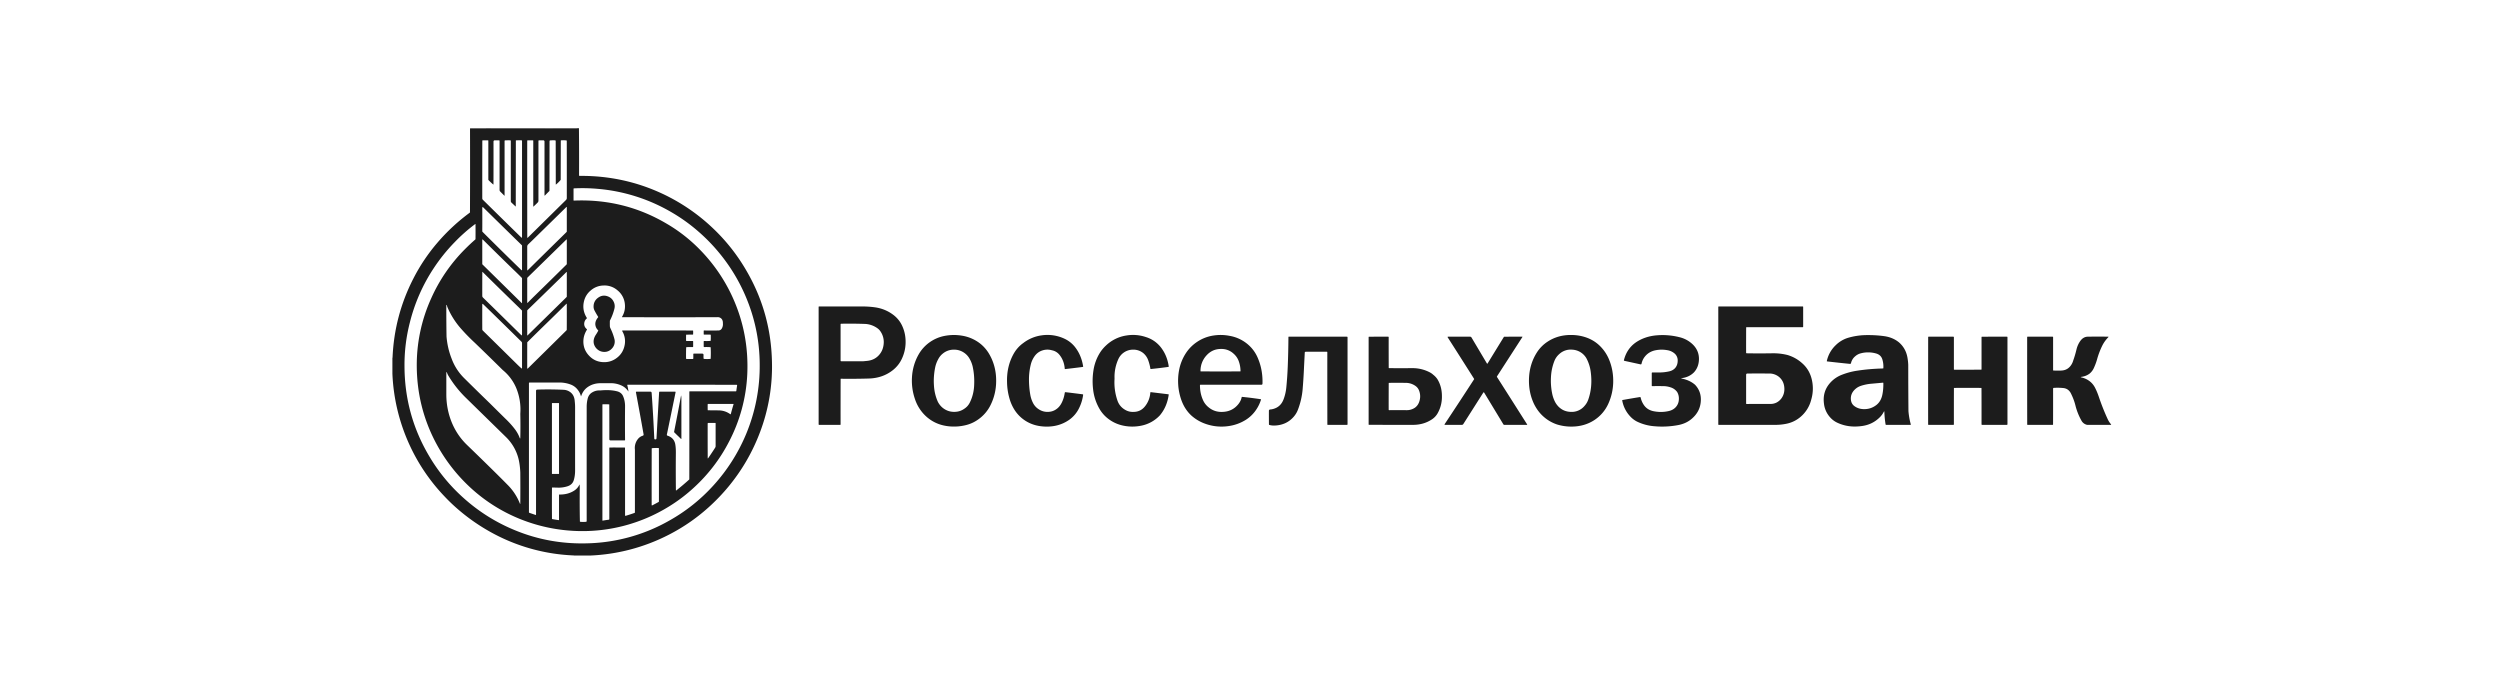
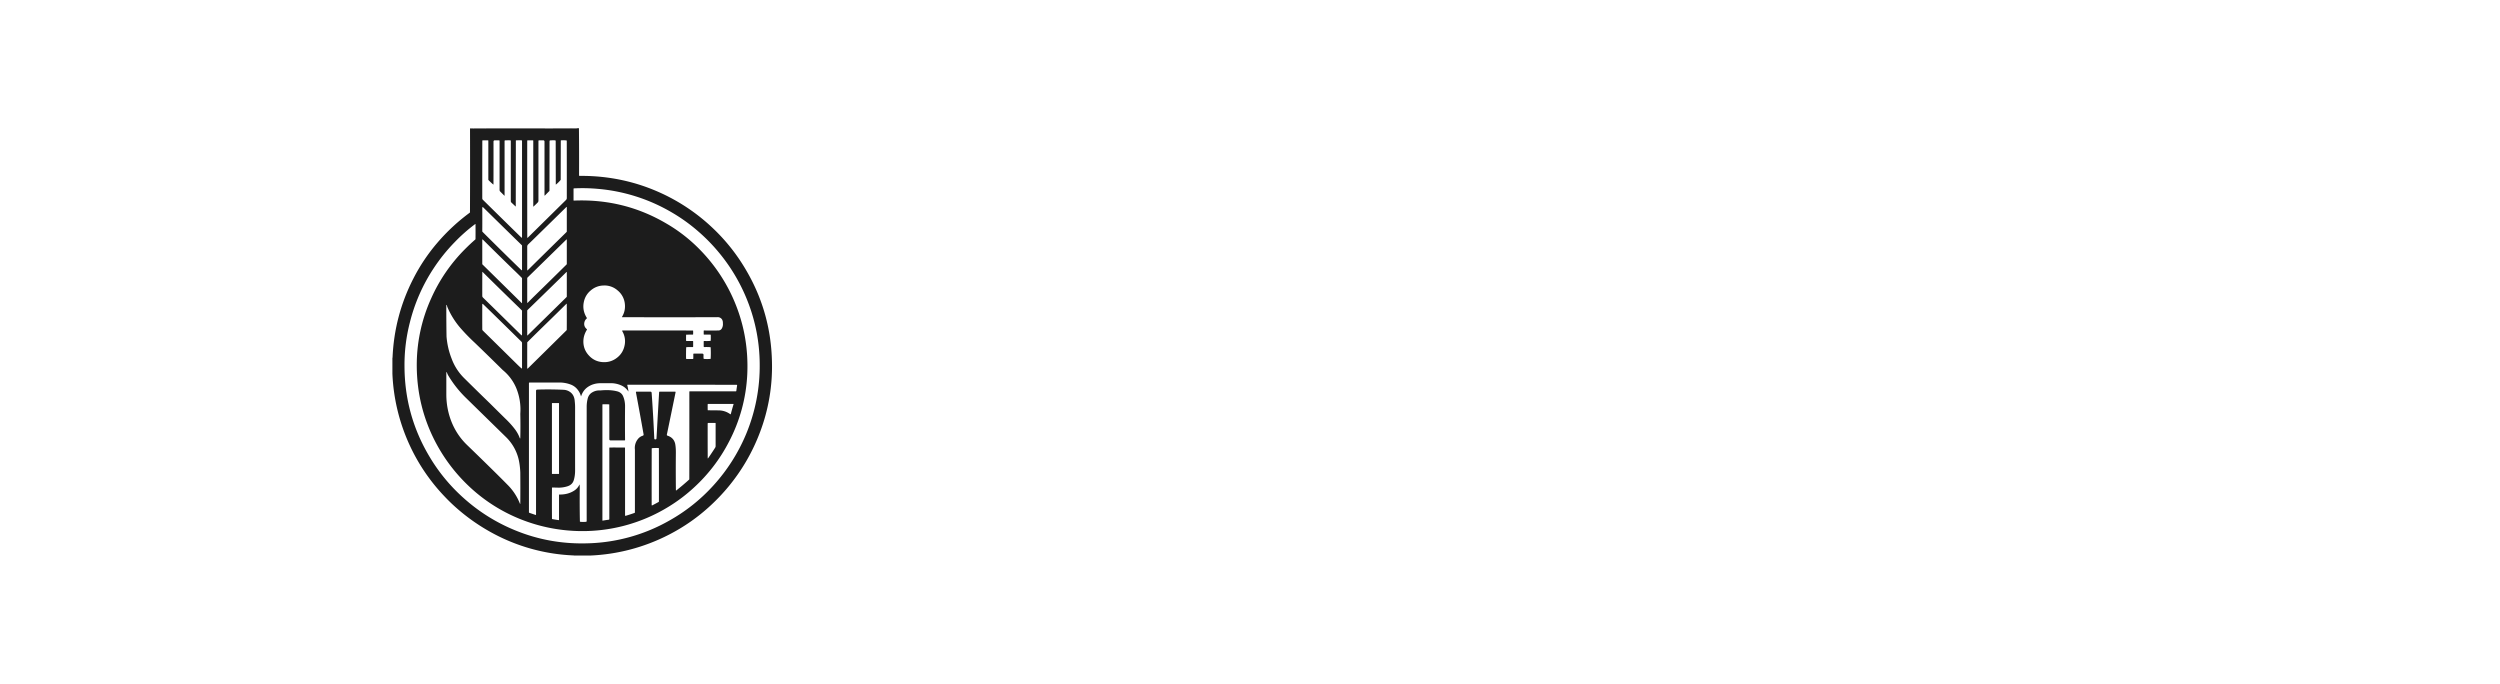
<svg xmlns="http://www.w3.org/2000/svg" width="234" height="64" fill="none">
-   <path d="M44.013 12h10.046a.917.917 0 0 1-.242.02 124.37 124.37 0 0 0-1.812 0c-.43.004-.84.004-1.23 0H49.07a684.005 684.005 0 0 0-4.773.008c-.087 0-.182-.004-.287-.014l.004-.014z" fill="#1C1C1C" />
+   <path d="M44.013 12h10.046c-.43.004-.84.004-1.23 0H49.07a684.005 684.005 0 0 0-4.773.008c-.087 0-.182-.004-.287-.014l.004-.014z" fill="#1C1C1C" />
  <path d="M54.06 12h.129c.014 1.431.018 2.902.011 4.412 0 .033.017.05.05.05 2.709-.022 5.266.523 7.672 1.634a17.808 17.808 0 0 1 4.749 3.212 17.598 17.598 0 0 1 3.227 4.086c1.51 2.608 2.295 5.436 2.358 8.483a17.304 17.304 0 0 1-1.112 6.557 17.817 17.817 0 0 1-2.953 5.106 18.149 18.149 0 0 1-1.658 1.755 17.401 17.401 0 0 1-3.94 2.76A17.695 17.695 0 0 1 55.217 52h-1.472a.62.62 0 0 0-.158-.016 17.401 17.401 0 0 1-7.814-2.266 18.108 18.108 0 0 1-3.264-2.366 16.445 16.445 0 0 1-.881-.866 17.584 17.584 0 0 1-3.244-4.733 17.725 17.725 0 0 1-1.655-6.78v-1.488h.013c.11-2.622.758-5.087 1.941-7.395a17.051 17.051 0 0 1 2.281-3.398 18.032 18.032 0 0 1 3-2.78.06.06 0 0 0 .026-.052c.01-2.566.012-5.142.004-7.73 0-.055.005-.094.016-.116.105.01.2.015.287.014a526.642 526.642 0 0 1 4.773-.008h1.706c.39.004.8.004 1.23 0a124.37 124.37 0 0 1 1.812 0 .917.917 0 0 0 .242-.02zm-5.807 7.32c-.116-.11-.24-.227-.374-.35a.207.207 0 0 1-.068-.158v-5.614c0-.043-.022-.065-.065-.065a9.845 9.845 0 0 0-.451.003c-.044.001-.067.024-.067.069v5.101c0 .02-.006.022-.02.009l-.388-.389a.198.198 0 0 1-.06-.146v-4.583c0-.043-.023-.064-.066-.064h-.372c-.086 0-.13.043-.13.13.003 1.341.002 2.672-.003 3.992 0 .022-.008.026-.025.012a5.613 5.613 0 0 1-.434-.405.077.077 0 0 1-.022-.056V13.18c0-.032-.017-.048-.049-.048h-.451c-.042 0-.063.02-.063.062-.005 1.793-.006 3.583-.004 5.37 0 .052.02.098.057.135 1.209 1.192 2.403 2.365 3.582 3.518.055.053.082.04.082-.035v-8.986c0-.042-.021-.064-.064-.064a11.243 11.243 0 0 0-.482.003c-.022 0-.032.011-.032.033l-.008 6.141c0 .022-.008.025-.023.01zm3.768-2.065-.008-4.07c0-.021-.01-.035-.032-.04-.073-.018-.228-.02-.466-.006-.051.003-.077.03-.077.081l-.007 4.617c0 .022-.008.04-.024.056-.139.135-.266.264-.381.387-.04.043-.06.035-.06-.024v-4.994c0-.086-.044-.13-.13-.13h-.364c-.049 0-.073.025-.073.073v5.575a.247.247 0 0 1-.072.177 8.8 8.8 0 0 1-.391.376c-.015.014-.022.01-.022-.01v-6.142c0-.032-.016-.048-.049-.048h-.457c-.04 0-.06.02-.06.06-.002 3.012-.001 6.018.004 9.017 0 .056.02.064.059.026l3.566-3.518c.05-.05.076-.11.076-.18.002-1.796 0-3.58-.004-5.353 0-.021-.011-.034-.032-.039a2.141 2.141 0 0 0-.495-.01c-.021 0-.032.011-.032.033l-.008 3.633c0 .021-.007.04-.02.057a3.077 3.077 0 0 1-.416.408c-.017.014-.025.01-.025-.012zm13.469 6.092a15.573 15.573 0 0 1 3.065 4.442c1.046 2.29 1.508 4.712 1.388 7.27a15.114 15.114 0 0 1-1.72 6.306 15.3 15.3 0 0 1-3.227 4.231 15.01 15.01 0 0 1-2.37 1.805 15.378 15.378 0 0 1-8.991 2.285 15.565 15.565 0 0 1-4.821-1.052 15.253 15.253 0 0 1-5.044-3.24 15.649 15.649 0 0 1-3.074-4.142c-1.1-2.154-1.663-4.461-1.686-6.922a15.083 15.083 0 0 1 1.339-6.38 15.353 15.353 0 0 1 3.154-4.61c.327-.33.653-.637.979-.919a.068.068 0 0 0 .025-.053c.006-.461.006-.923 0-1.383 0-.022-.01-.026-.027-.014a15.362 15.362 0 0 0-1.891 1.664c-.753.767-1.424 1.6-2.014 2.5a16.375 16.375 0 0 0-2.213 5.053 15.866 15.866 0 0 0-.501 4.045c.002 3.043.769 5.857 2.301 8.443a16.374 16.374 0 0 0 3.264 3.968 16.575 16.575 0 0 0 4.744 2.974c2.204.914 4.527 1.325 6.97 1.233a16.27 16.27 0 0 0 7.535-2.14 16.277 16.277 0 0 0 4.125-3.3 16.665 16.665 0 0 0 3.05-4.815 16.567 16.567 0 0 0 1.258-6.541 16.28 16.28 0 0 0-1.08-5.732 16.567 16.567 0 0 0-2.71-4.652 16.602 16.602 0 0 0-1.966-2.015 16.105 16.105 0 0 0-2.427-1.747 16.42 16.42 0 0 0-6.944-2.23 15.962 15.962 0 0 0-2.25-.048c-.031.002-.048.019-.048.051v1.058c0 .024.013.036.037.035 3.105-.127 5.974.58 8.607 2.12a14.607 14.607 0 0 1 3.163 2.452zM45.18 19.39c-.026.002-.04.02-.039.053.006.745.006 1.478 0 2.201 0 .022.008.04.023.055a343.688 343.688 0 0 0 3.624 3.569c.05.048.074.037.074-.032v-2.233a.074.074 0 0 0-.023-.055c-1.2-1.17-2.404-2.351-3.613-3.54a.057.057 0 0 0-.047-.018zm4.633 3.124-.387.373a.28.28 0 0 0-.078.197v2.186c0 .047.016.054.05.02 1.199-1.183 2.408-2.373 3.629-3.57a.083.083 0 0 0 .026-.062V19.41c0-.048-.018-.055-.052-.021-1.067 1.05-2.13 2.09-3.188 3.124zm-1.643 2.832c-.99-.96-1.98-1.93-2.966-2.912-.042-.04-.063-.032-.063.027v2.241c0 .022.008.04.023.055 1.21 1.189 2.428 2.388 3.654 3.598.03.03.044.023.044-.018V26.06a.08.08 0 0 0-.022-.056 49.689 49.689 0 0 0-.67-.66zm1.861 2.354c1.011-.985 2.01-1.965 2.999-2.943a.075.075 0 0 0 .023-.055v-2.265c0-.038-.014-.043-.04-.017l-3.63 3.55a.112.112 0 0 0-.035.083v2.258c0 .048.017.055.05.021.218-.222.428-.433.633-.632zm-1.683.866a433.75 433.75 0 0 1-3.171-3.107c-.02-.02-.031-.016-.032.014-.005.727-.006 1.467-.004 2.218 0 .064.023.118.069.163 1.175 1.15 2.371 2.324 3.589 3.523.025.025.043.02.053-.014a1.26 1.26 0 0 0 .01-.204c-.006-.696-.006-1.381 0-2.055a.08.08 0 0 0-.022-.057c-.156-.154-.32-.315-.492-.481zm4.118-2.557a876.07 876.07 0 0 1-3.086 3.006.103.103 0 0 0-.032.076v2.278c0 .038.013.043.04.017 1.212-1.189 2.423-2.379 3.633-3.57a.102.102 0 0 0 .032-.075v-2.246c0-.042-.016-.048-.046-.02a99.76 99.76 0 0 1-.54.534zm12.41 4.96c.006.105.006.21 0 .315 0 .022-.012.033-.033.033l-.591.007c-.022 0-.033.011-.033.033-.004.149-.005.318-.003.506 0 .038.018.056.055.056h.56c.032 0 .048.016.048.049v.469c0 .034-.017.05-.051.05a5.412 5.412 0 0 0-.568.008c-.021.002-.033.014-.034.035-.013.305-.016.643-.01 1.013.001.04.021.059.061.059h.56c.035 0 .053-.017.055-.052.004-.107.005-.24.002-.4 0-.033.016-.05.05-.05h.78c.087 0 .129.044.126.13-.006.153-.004.262.007.328.003.021.015.033.037.035.197.018.394.018.59 0 .022-.002.033-.014.035-.036a9.263 9.263 0 0 0 0-1.027c-.002-.022-.013-.033-.035-.035a5.156 5.156 0 0 0-.551-.009c-.045.001-.067-.02-.067-.065v-.453c0-.035.017-.05.05-.05.214.007.404.004.568-.009.022-.001.034-.013.037-.034.01-.1.013-.264.007-.492 0-.042-.022-.063-.064-.063h-.55c-.032 0-.048-.016-.048-.048v-.291c0-.033.016-.049.048-.049.437.012.874.012 1.31 0a.36.36 0 0 0 .324-.162.798.798 0 0 0 .114-.518.624.624 0 0 0-.07-.335.472.472 0 0 0-.432-.23c-2.977.012-5.954.012-8.93 0-.018 0-.022-.008-.013-.023.226-.368.317-.77.271-1.208a1.868 1.868 0 0 0-.691-1.282 1.843 1.843 0 0 0-1.315-.45 1.86 1.86 0 0 0-1.18.454c-.356.293-.577.67-.664 1.133-.095.506.001.988.29 1.444.012.019.01.036-.006.05a.658.658 0 0 0-.22.35c-.061.257.013.475.224.654.019.016.021.034.009.054-.21.336-.32.682-.33 1.04-.015.54.163 1.004.535 1.392.339.363.76.563 1.261.598.516.036.973-.105 1.372-.424.38-.3.612-.698.7-1.194a1.84 1.84 0 0 0-.224-1.267c-.027-.05-.012-.076.045-.076 2.194-.002 4.377 0 6.549.004.021 0 .032.01.033.032zM45.17 28.451c-.02.013-.029.025-.029.037-.004.776-.004 1.552 0 2.326a.18.18 0 0 0 .056.133c1.067 1.047 2.12 2.084 3.16 3.11.159.158.304.294.435.41.047.04.07.03.07-.032v-2.323a.172.172 0 0 0-.053-.127 625.098 625.098 0 0 0-3.631-3.558c.005.007.003.015-.008.024zm6.034 1.764c-.619.6-1.229 1.2-1.83 1.798a.075.075 0 0 0-.023.055c-.004.78-.005 1.574-.003 2.382 0 .064.023.074.068.029 1.212-1.193 2.415-2.38 3.61-3.562a.074.074 0 0 0 .023-.055c.006-.8.006-1.603 0-2.405 0-.034-.013-.039-.038-.015-.622.616-1.224 1.207-1.807 1.773zM45.801 37.7c.498.495 1 .99 1.504 1.488.36.342.672.693.939 1.052.18.253.315.51.408.773.031.037.048.032.048-.016.017-.755.017-1.5.001-2.233l.001-.065a5.275 5.275 0 0 0-.394-2.407 4.35 4.35 0 0 0-1.229-1.638.662.662 0 0 1-.047-.043 253.74 253.74 0 0 0-2.59-2.526 18.11 18.11 0 0 1-1.31-1.343 7.366 7.366 0 0 1-1.206-1.885 1.3 1.3 0 0 1-.098-.284c-.005-.021-.018-.032-.04-.032-.007-.001-.011.03-.012.093a142.279 142.279 0 0 0 .019 2.864c.058.723.217 1.414.479 2.076a4.966 4.966 0 0 0 1.156 1.804c.79.783 1.58 1.557 2.37 2.322zm.68 6.65c.338.335.678.674 1.018 1.02a5.11 5.11 0 0 1 1.15 1.731c.034.091.051.088.051-.01.008-.945.008-1.898 0-2.858a6.97 6.97 0 0 0-.093-.926 4.3 4.3 0 0 0-1.27-2.42l-3.769-3.689A10.282 10.282 0 0 1 41.99 35.2a1.64 1.64 0 0 1-.16-.333.048.048 0 0 0-.041-.037c-.01-.003-.013.025-.013.083v1.99c.001 1.009.2 1.954.595 2.836a6.162 6.162 0 0 0 1.35 1.917c.941.907 1.86 1.805 2.76 2.694zm7.771 1.019c.01.081.015.188.014.32-.012 1.051-.008 2.088.012 3.111 0 .022.01.034.032.038.134.02.31.021.53.005.049-.004.073-.03.073-.08-.002-3.58-.002-7.162 0-10.744.006-.236.031-.448.077-.634.056-.29.194-.503.412-.64.231-.145.478-.211.74-.2.022.002.044 0 .065-.001.572-.054 1.068-.032 1.489.068.294.06.498.208.61.44.136.297.202.63.199 1-.01 1.03-.01 2.07 0 3.123 0 .032-.017.048-.049.048h-1.294c-.087 0-.13-.043-.13-.13.003-1.083.001-2.155-.004-3.215 0-.022-.01-.033-.032-.033-.15-.004-.337-.005-.563-.004-.032 0-.048.017-.048.049v10.814c0 .022.011.031.032.027.184-.034.368-.062.554-.084.04-.005.061-.028.061-.069v-6.643c0-.032.017-.048.049-.048.474-.002.936-.001 1.387.004.022 0 .033.01.033.032.004 2.091.006 4.193.004 6.307 0 .045.021.06.064.048.288-.087.56-.175.814-.266.03-.01.044-.031.044-.061v-5.838l-.003-.065a1.32 1.32 0 0 1 .282-.95.91.91 0 0 1 .461-.316c.06-.022.084-.065.073-.128-.232-1.312-.47-2.622-.716-3.928-.008-.044.01-.066.055-.066h1.288c.081 0 .124.041.128.123.1 1.417.182 2.832.244 4.246.003.08.045.112.127.095.052-.01.08-.041.083-.095.077-1.397.158-2.833.245-4.308.002-.04.024-.06.064-.06h1.422c.044 0 .062.021.053.065-.27 1.32-.541 2.635-.813 3.947-.012.053.009.089.06.106.388.125.627.376.716.752.047.233.068.52.065.857-.011 1.175-.01 2.339.004 3.491 0 .038.015.045.044.021.422-.333.817-.667 1.186-1.002a.069.069 0 0 0 .024-.054c.005-2.643.006-5.366.004-8.168 0-.032.016-.048.048-.048h4.303c.027 0 .043-.014.046-.04.018-.147.042-.313.072-.498.008-.049-.012-.073-.062-.073-3.36-.005-6.755-.006-10.183-.004-.03 0-.04.014-.033.043.056.225.092.414.107.568.002.021-.003.023-.015.006a1.504 1.504 0 0 0-.677-.565 2.377 2.377 0 0 0-1.016-.198c-.286.003-.572.003-.857 0-.5-.004-.93.127-1.29.393-.263.196-.454.469-.571.819-.008.02-.015.02-.021 0a1.622 1.622 0 0 0-.322-.625 1.468 1.468 0 0 0-.615-.453 3.02 3.02 0 0 0-1.113-.198h-2.75c-.043 0-.065.021-.065.064v12.078c0 .028.014.046.04.055.191.065.382.13.571.196.035.012.053 0 .053-.037V36.596c0-.086.042-.13.128-.13a30.54 30.54 0 0 1 2.395.016c.262.003.492.08.692.23.25.19.386.474.409.854.021.191.032.38.032.567-.002 1.958-.002 3.916 0 5.873.002.353-.041.671-.13.955-.087.269-.275.452-.566.55a2.712 2.712 0 0 1-.986.13l-.45-.011c-.021-.001-.032.01-.032.03-.007.964-.007 1.927 0 2.89 0 .021.01.034.032.038.182.032.378.065.588.096.026.004.04-.007.04-.033v-2.33c0-.022.01-.033.032-.033.538.01 1.006-.115 1.403-.376.213-.14.37-.322.47-.546.01-.02.018-.018.022.003zm-1.928-7.62a.02.02 0 0 0-.02-.02h-.623a.02.02 0 0 0-.02.02v6.593a.02.02 0 0 0 .02.02h.623a.02.02 0 0 0 .02-.02v-6.594zm14.945.663c.398.005.756.122 1.074.351.033.023.054.016.064-.023.073-.283.158-.584.254-.904.006-.018 0-.027-.02-.027h-2.355c-.032 0-.048.016-.048.048-.002.208-.001.38.003.514 0 .022.011.033.033.033.321 0 .653.003.995.008zm-.979 4.466c.214-.308.43-.632.647-.973a.278.278 0 0 0 .045-.153v-2.13c0-.022-.01-.033-.032-.033h-.648c-.043 0-.064.022-.064.065a489 489 0 0 0 .004 3.209c0 .056.016.06.048.015zm-5.23 4.42c.192-.1.387-.203.583-.312a.058.058 0 0 0 .032-.055c.003-1.685.001-3.338-.003-4.96 0-.021-.011-.032-.033-.033a3.212 3.212 0 0 0-.607.013c-.021.003-.032.015-.032.037a1339.07 1339.07 0 0 0-.004 5.27c0 .049.021.062.064.04z" fill="#1C1C1C" />
-   <path d="M56.854 27.728c.262.09.45.248.563.473a.936.936 0 0 1 .097.672 5.091 5.091 0 0 1-.414 1.112.143.143 0 0 0-.017.061 11.3 11.3 0 0 0-.001.45c0 .078.018.152.051.222.178.368.31.73.394 1.088a.95.95 0 0 1-.272.837.92.92 0 0 1-.724.295.978.978 0 0 1-.635-.255 1.007 1.007 0 0 1-.32-.553c-.046-.27.023-.54.207-.814.07-.104.137-.218.202-.34.016-.026.013-.05-.009-.072a.797.797 0 0 1-.238-.425c-.055-.26.026-.518.242-.776a.043.043 0 0 0 .004-.055c-.12-.189-.23-.38-.33-.573a.777.777 0 0 1-.094-.424.967.967 0 0 1 .408-.773c.277-.209.572-.259.886-.15zM76.667 28.687l3.937-.004c.466 0 .892.026 1.278.08.656.09 1.237.33 1.744.717.377.288.658.648.845 1.08.217.49.314 1.024.291 1.602-.018.458-.12.9-.307 1.327a2.926 2.926 0 0 1-.91 1.177c-.625.485-1.368.74-2.229.764-.874.026-1.741.032-2.6.021-.022 0-.033.01-.033.032-.005 1.4-.006 2.812-.004 4.236 0 .032-.016.048-.049.048h-1.95c-.037 0-.056-.019-.056-.056V28.73c0-.029.014-.043.043-.043zm5.494 2.063a2.155 2.155 0 0 0-1.266-.433 41.811 41.811 0 0 0-2.152-.016c-.043 0-.064.022-.064.065v3.382c0 .043.022.064.065.064.69.005 1.38.005 2.07 0l.34-.032c.503-.049.901-.26 1.194-.635.204-.26.323-.566.36-.919a1.76 1.76 0 0 0-.344-1.274 1.101 1.101 0 0 0-.203-.202zM160.889 28.683h7.839c.032 0 .048.016.048.048v1.845c0 .032-.016.049-.048.049h-5.244c-.029 0-.043.014-.043.042-.005.76-.006 1.542-.004 2.345 0 .037.019.056.056.056.788.014 1.584.014 2.387 0 .503-.009.987.047 1.452.166.503.156.942.402 1.319.736.488.416.804.953.946 1.61a3.646 3.646 0 0 1-.064 1.82 3.097 3.097 0 0 1-1.02 1.635 2.912 2.912 0 0 1-1.339.635 5.019 5.019 0 0 1-.986.097c-1.759.003-3.527.003-5.307 0-.032 0-.049-.016-.049-.049V28.74c0-.037.019-.056.057-.056zm5.61 6.582a1.427 1.427 0 0 0-.91-.304c-.674-.003-1.348-.003-2.022 0-.087 0-.13.043-.13.13v2.669c0 .035.018.053.054.053.719-.007 1.456-.009 2.211-.004.41.003.749-.16 1.016-.49.217-.285.317-.614.298-.986-.021-.449-.194-.805-.517-1.068zM90.036 31.418a3.715 3.715 0 0 1 1.489.582c.411.276.75.628 1.015 1.056.478.781.711 1.659.7 2.633a5.016 5.016 0 0 1-.563 2.302 3.536 3.536 0 0 1-.874 1.084c-.41.343-.86.578-1.35.704a4.6 4.6 0 0 1-1.517.134c-.932-.07-1.715-.413-2.35-1.032a3.819 3.819 0 0 1-.95-1.541 5.262 5.262 0 0 1-.275-2.023c.043-.77.25-1.481.618-2.132.246-.434.57-.8.97-1.1.433-.318.906-.53 1.42-.635a4.563 4.563 0 0 1 1.667-.032zm-1.783 6.767c.37.29.797.408 1.281.352.265-.03.506-.124.725-.279.221-.14.394-.334.517-.582.264-.532.4-1.113.409-1.744a6.385 6.385 0 0 0-.146-1.634 2.675 2.675 0 0 0-.303-.748 1.628 1.628 0 0 0-.51-.543 1.62 1.62 0 0 0-.918-.279 1.61 1.61 0 0 0-1.032.344 1.65 1.65 0 0 0-.473.578c-.13.238-.221.492-.275.761-.11.555-.148 1.1-.113 1.634.03.563.153 1.086.372 1.57.122.232.277.422.466.57zM99.646 31.709c.378.178.701.433.967.764.401.508.658 1.115.769 1.822.005.03-.007.047-.037.051-.542.071-1.091.138-1.648.2-.022.003-.033-.006-.035-.027-.04-.518-.208-.957-.505-1.318a1.173 1.173 0 0 0-.688-.412 1.503 1.503 0 0 0-.89.008c-.3.096-.545.272-.732.53a2.297 2.297 0 0 0-.34.696 5.79 5.79 0 0 0-.194 1.602c.008.5.055.977.142 1.427.059.271.153.522.283.753.131.219.307.394.526.526.249.154.52.228.813.222.326-.004.613-.105.861-.303.19-.15.34-.345.453-.583.132-.27.222-.568.27-.895.007-.048.034-.069.082-.063.526.062 1.056.128 1.588.197.039.004.056.026.05.066-.059.42-.178.814-.356 1.18a2.877 2.877 0 0 1-.946 1.142c-.644.449-1.387.66-2.229.635-.92-.027-1.692-.322-2.317-.886-.429-.387-.751-.885-.967-1.493a5.829 5.829 0 0 1-.307-1.812c-.023-.917.161-1.752.554-2.504.24-.462.558-.834.954-1.117a3.646 3.646 0 0 1 1.731-.728 3.748 3.748 0 0 1 2.148.32zM107.25 31.547c.52.16.961.447 1.323.861.44.523.713 1.149.821 1.879.005.033-.009.053-.042.057-.574.08-1.12.145-1.638.197-.021.002-.033-.007-.036-.028a4.24 4.24 0 0 0-.206-.794 1.561 1.561 0 0 0-.436-.647 1.459 1.459 0 0 0-1-.344 1.504 1.504 0 0 0-1.355.878 3.998 3.998 0 0 0-.36 1.808l-.001.065a5.208 5.208 0 0 0 .277 2.023c.126.359.353.638.683.837.251.159.531.23.837.214.41-.004.748-.162 1.016-.473a2.29 2.29 0 0 0 .536-1.322c.004-.039.025-.056.064-.051l1.625.197c.027.003.038.018.034.045-.108.759-.385 1.403-.831 1.931a3.241 3.241 0 0 1-1.764.968 4.153 4.153 0 0 1-1.165.065c-.826-.072-1.528-.367-2.107-.886a3.165 3.165 0 0 1-.542-.64 4.65 4.65 0 0 1-.668-1.937 6.5 6.5 0 0 1 .053-1.906c.099-.539.285-1.032.558-1.48.165-.27.364-.512.599-.728a3.529 3.529 0 0 1 1.913-.935 3.743 3.743 0 0 1 1.812.146zM115.08 31.434a3.556 3.556 0 0 1 1.824.893c.387.356.678.788.874 1.295.284.705.415 1.465.392 2.28-.002.074-.039.111-.113.111h-5.7c-.026 0-.04.013-.04.04-.003.509.095.98.292 1.412.115.252.279.465.493.64.381.325.83.475 1.347.448.6-.024 1.084-.262 1.452-.715.169-.208.275-.428.321-.66.004-.022.018-.031.039-.03.553.053 1.135.126 1.748.22.021.003.029.014.022.035a3.51 3.51 0 0 1-.447.936 3.23 3.23 0 0 1-1.052 1.003 4.08 4.08 0 0 1-1.533.538 4.48 4.48 0 0 1-2.18-.214 3.892 3.892 0 0 1-1.286-.753c-.444-.402-.772-.916-.983-1.54a5.475 5.475 0 0 1-.259-1.214c-.044-.51-.023-1 .065-1.473a4.363 4.363 0 0 1 .659-1.654c.274-.41.617-.753 1.027-1.028a3.74 3.74 0 0 1 1.566-.603 4.32 4.32 0 0 1 1.472.033zm.376 1.662a1.65 1.65 0 0 0-1.169-.433c-.552-.004-1.014.208-1.387.635a2.123 2.123 0 0 0-.533 1.433c-.001.021.01.032.031.032 1.228.007 2.455.007 3.681 0 .022 0 .033-.01.033-.032a2.76 2.76 0 0 0-.158-.903 1.71 1.71 0 0 0-.498-.732zM147.032 31.353c.575 0 1.107.098 1.598.295.472.19.879.468 1.221.834.324.34.577.734.761 1.18.274.666.402 1.374.384 2.124a5.121 5.121 0 0 1-.457 2.003 3.59 3.59 0 0 1-1.294 1.521c-.615.405-1.32.611-2.116.619a4.512 4.512 0 0 1-1.387-.198 3.627 3.627 0 0 1-1.27-.737c-.35-.31-.638-.69-.866-1.14-.369-.754-.532-1.583-.489-2.488.042-.866.28-1.647.716-2.343a3.371 3.371 0 0 1 1.035-1.052c.631-.412 1.353-.618 2.164-.618zm-1.039 6.816c.293.248.645.376 1.055.384a1.56 1.56 0 0 0 1.266-.562c.154-.17.27-.368.348-.59.275-.781.353-1.634.235-2.557a3.69 3.69 0 0 0-.421-1.33 1.62 1.62 0 0 0-1.314-.785 1.564 1.564 0 0 0-1.21.408c-.199.172-.35.383-.453.63a4.745 4.745 0 0 0-.327 1.502 6.028 6.028 0 0 0 .125 1.638c.063.278.16.537.292.777.116.196.251.358.404.485zM157.221 31.567a2.67 2.67 0 0 1 1.246.696c.389.393.574.861.554 1.404-.018.47-.173.865-.466 1.185-.303.306-.688.487-1.156.542-.03.004-.039.014-.025.032.506.096.926.286 1.262.57a.374.374 0 0 1 .046.045c.413.454.58 1.006.5 1.655-.069.568-.332 1.055-.789 1.46-.342.312-.765.52-1.269.623a8.062 8.062 0 0 1-2.277.117 4.507 4.507 0 0 1-1.631-.44 2.228 2.228 0 0 1-.647-.502 2.907 2.907 0 0 1-.728-1.464c-.005-.029.006-.045.035-.05a73.35 73.35 0 0 1 1.611-.274c.043-.007.07.011.081.053.057.264.166.508.328.732.218.296.531.48.938.55.464.086.922.076 1.372-.029.253-.059.462-.173.627-.343.21-.222.313-.496.311-.822a1.189 1.189 0 0 0-.162-.614 1.178 1.178 0 0 0-.602-.433 2.183 2.183 0 0 0-.66-.118 36.552 36.552 0 0 0-1.068 0c-.032 0-.048-.016-.048-.048v-1.165c0-.043.021-.065.065-.065.151-.004.302-.004.453 0 .414.01.797-.028 1.148-.113.22-.054.399-.16.538-.32.143-.176.217-.388.223-.635a.853.853 0 0 0-.275-.696 1.364 1.364 0 0 0-.696-.323 2.914 2.914 0 0 0-1.08.004c-.41.078-.741.265-.991.562a1.56 1.56 0 0 0-.34.698c-.012.053-.044.074-.097.063l-1.5-.328c-.045-.01-.062-.037-.05-.082.177-.689.538-1.23 1.085-1.625.572-.396 1.24-.624 2.002-.684a6.453 6.453 0 0 1 2.132.182zM176.351 31.462c.549.075 1.015.272 1.4.59.416.364.676.826.781 1.388.042.227.069.464.08.712a502.003 502.003 0 0 0 .019 4.337c.039.439.112.847.218 1.225.01.035-.003.053-.04.053h-2.267c-.029 0-.046-.014-.051-.043a9.08 9.08 0 0 1-.115-1.183c-.002-.058-.024-.05-.065.025a1.915 1.915 0 0 1-.372.501c-.445.44-.981.707-1.61.801-.336.05-.662.067-.978.048a3.76 3.76 0 0 1-1.424-.372 2.044 2.044 0 0 1-.631-.485 2.282 2.282 0 0 1-.575-1.302c-.091-.727.092-1.355.55-1.886.33-.381.739-.658 1.226-.829a6.595 6.595 0 0 1 1.408-.356c.727-.11 1.507-.176 2.342-.197.021 0 .033-.012.034-.033a2.249 2.249 0 0 0-.099-.834c-.093-.286-.304-.47-.631-.55a2.699 2.699 0 0 0-1.384 0c-.189.049-.359.138-.509.267a1.169 1.169 0 0 0-.404.647c-.013.054-.047.079-.102.073-.72-.072-1.429-.149-2.127-.23-.029-.004-.04-.02-.033-.047a2.898 2.898 0 0 1 .829-1.47 2.828 2.828 0 0 1 1.129-.684 6.35 6.35 0 0 1 1.602-.26c.621-.016 1.22.015 1.799.094zm-2.806 6.529c.244.19.536.292.877.303.447.016.845-.11 1.194-.376.313-.241.508-.59.586-1.047.058-.297.085-.633.079-1.01-.001-.03-.017-.045-.047-.042l-1.068.097a4.308 4.308 0 0 0-.983.198c-.23.076-.429.2-.598.372-.25.256-.365.551-.344.886.018.266.119.473.304.619zM120.63 31.515h5.435c.043 0 .065.021.065.064v8.128c0 .04-.02.06-.06.06h-1.786c-.029 0-.043-.014-.043-.043-.005-2.2-.006-4.45-.004-6.745 0-.038-.018-.057-.056-.057-.668-.002-1.326 0-1.972.004-.054 0-.081.027-.083.08-.033.64-.063 1.233-.089 1.777a48.116 48.116 0 0 1-.113 1.683 7.019 7.019 0 0 1-.441 1.89 2.16 2.16 0 0 1-.388.647c-.457.529-1.06.805-1.808.829a1.607 1.607 0 0 1-.467-.055c-.031-.008-.047-.029-.047-.06-.005-.41-.006-.83-.004-1.26 0-.08.043-.124.129-.13.185-.014.367-.064.546-.15.323-.155.556-.423.7-.805.136-.361.223-.744.259-1.149.061-.621.104-1.247.129-1.877.038-.93.059-1.863.065-2.8 0-.02.011-.031.033-.031zM128.146 31.518c.588-.004 1.183-.006 1.786-.003.032 0 .048.016.048.049-.002.97 0 1.92.004 2.853.001.028.015.042.043.042.735.004 1.447.004 2.137 0a3.452 3.452 0 0 1 1.695.409c.106.058.2.125.283.203.165.126.303.274.413.444.274.459.41.98.408 1.566a3.092 3.092 0 0 1-.408 1.614 1.66 1.66 0 0 1-.566.583c-.505.326-1.086.49-1.744.489-1.374 0-2.74-.002-4.099-.004-.028 0-.042-.014-.042-.043v-8.159c0-.028.014-.042.042-.043zm4.362 4.62a1.58 1.58 0 0 0-.942-.303 69.225 69.225 0 0 0-1.539 0c-.028 0-.043.014-.043.043a334.22 334.22 0 0 0-.004 2.465c0 .032.017.049.049.049a82.258 82.258 0 0 1 1.602 0 1.36 1.36 0 0 0 .805-.23c.221-.16.367-.386.44-.677a1.486 1.486 0 0 0-.077-.99.918.918 0 0 0-.291-.356zM135.546 31.515h2.052c.06 0 .106.025.136.077.477.802.956 1.609 1.436 2.42.024.041.049.041.074 0a743.15 743.15 0 0 1 1.514-2.466.056.056 0 0 1 .05-.028c.542-.004 1.099-.006 1.669-.003.026 0 .032.01.018.033a2788.92 2788.92 0 0 1-2.375 3.677.058.058 0 0 0 0 .064c.941 1.476 1.88 2.954 2.818 4.433.019.03.011.045-.025.045h-2.115a.086.086 0 0 1-.079-.045l-1.795-2.963c-.031-.052-.062-.052-.094-.002-.619.978-1.239 1.954-1.861 2.93a.164.164 0 0 1-.147.08h-1.554c-.062 0-.076-.026-.042-.077a449.128 449.128 0 0 0 2.745-4.184.046.046 0 0 0 0-.054 945.174 945.174 0 0 0-2.462-3.87c-.029-.045-.017-.067.037-.067zM180.52 31.515h2.307c.038 0 .057.018.057.056v2.986c0 .032.016.048.048.048.84.002 1.673.001 2.497-.004.029 0 .043-.014.043-.042v-2.996c0-.03.015-.044.044-.045.753-.004 1.529-.006 2.327-.003.037 0 .056.018.056.056v8.131c0 .043-.022.065-.065.065h-2.306c-.037 0-.056-.019-.056-.056.002-1.148.001-2.272-.004-3.37 0-.022-.011-.033-.032-.033-.839-.006-1.678-.006-2.516 0-.022 0-.033.01-.033.032a537.415 537.415 0 0 0-.003 3.37c0 .038-.019.057-.056.057h-2.306c-.033 0-.049-.016-.049-.049-.002-2.739-.001-5.46.004-8.16 0-.03.014-.043.043-.043zM189.792 31.515h2.329c.033 0 .049.016.049.048v3.076c0 .028.014.043.043.044.174.005.376.006.604.003.349.01.633-.087.854-.295.183-.173.313-.394.388-.663.115-.32.213-.653.295-1 .077-.325.208-.61.392-.854.189-.242.419-.362.692-.36a52.432 52.432 0 0 1 1.877 0c.043 0 .05.017.022.05a3.172 3.172 0 0 0-.536.731 7.233 7.233 0 0 0-.506 1.307 5.44 5.44 0 0 1-.279.773c-.101.247-.249.45-.445.606a1.584 1.584 0 0 1-.744.291c-.047.007-.069.02-.065.041.341.072.632.207.874.405.211.173.377.39.498.65.107.214.208.458.303.733.247.74.53 1.455.849 2.144.078.168.179.322.301.463.029.04.019.059-.03.059h-2.168a.27.27 0 0 1-.064-.008.783.783 0 0 1-.498-.384 5.73 5.73 0 0 1-.57-1.437c-.087-.35-.217-.7-.388-1.051-.154-.344-.402-.532-.745-.567a5.43 5.43 0 0 0-.874-.016c-.054.001-.08.028-.08.081.002 1.158.001 2.27-.004 3.34 0 .028-.014.042-.043.042h-2.333c-.029 0-.043-.014-.043-.043-.005-2.65-.006-5.37-.004-8.16 0-.033.016-.05.049-.05zM63.756 37.036c.015.079.023.175.023.288v3.718c0 .05-.018.058-.054.023-.18-.173-.381-.368-.6-.584a.086.086 0 0 1-.026-.083c.229-1.149.444-2.27.645-3.362.004-.021.008-.022.012 0z" fill="#1C1C1C" />
</svg>